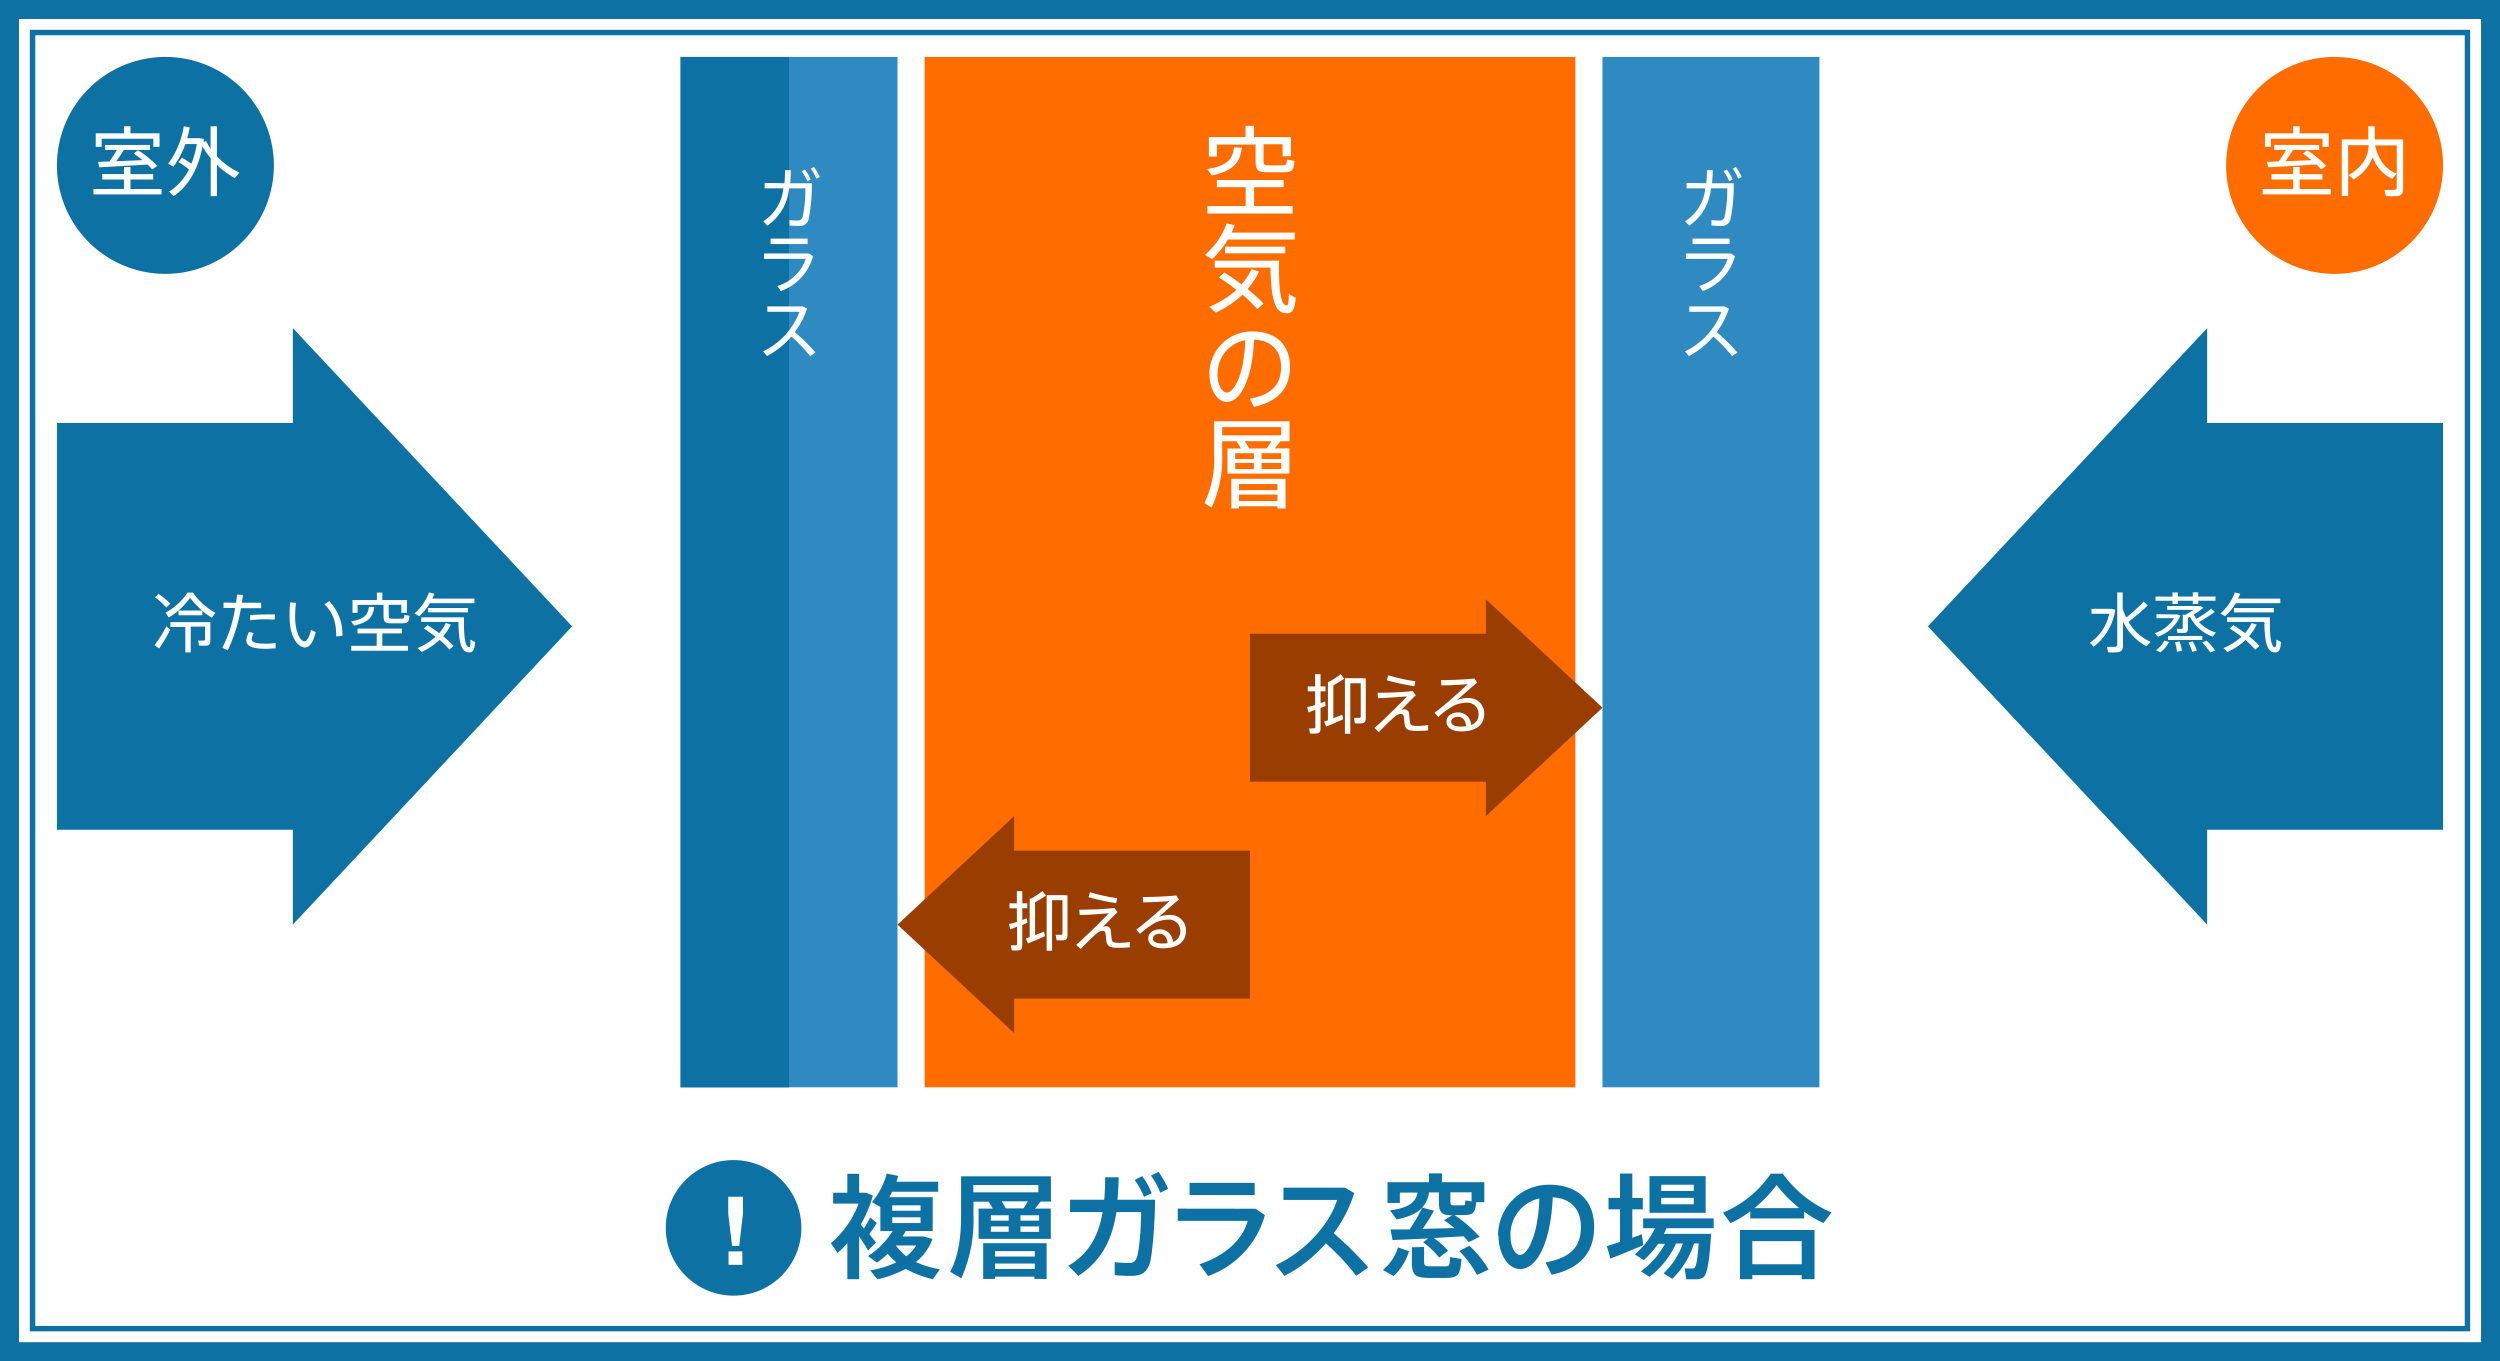
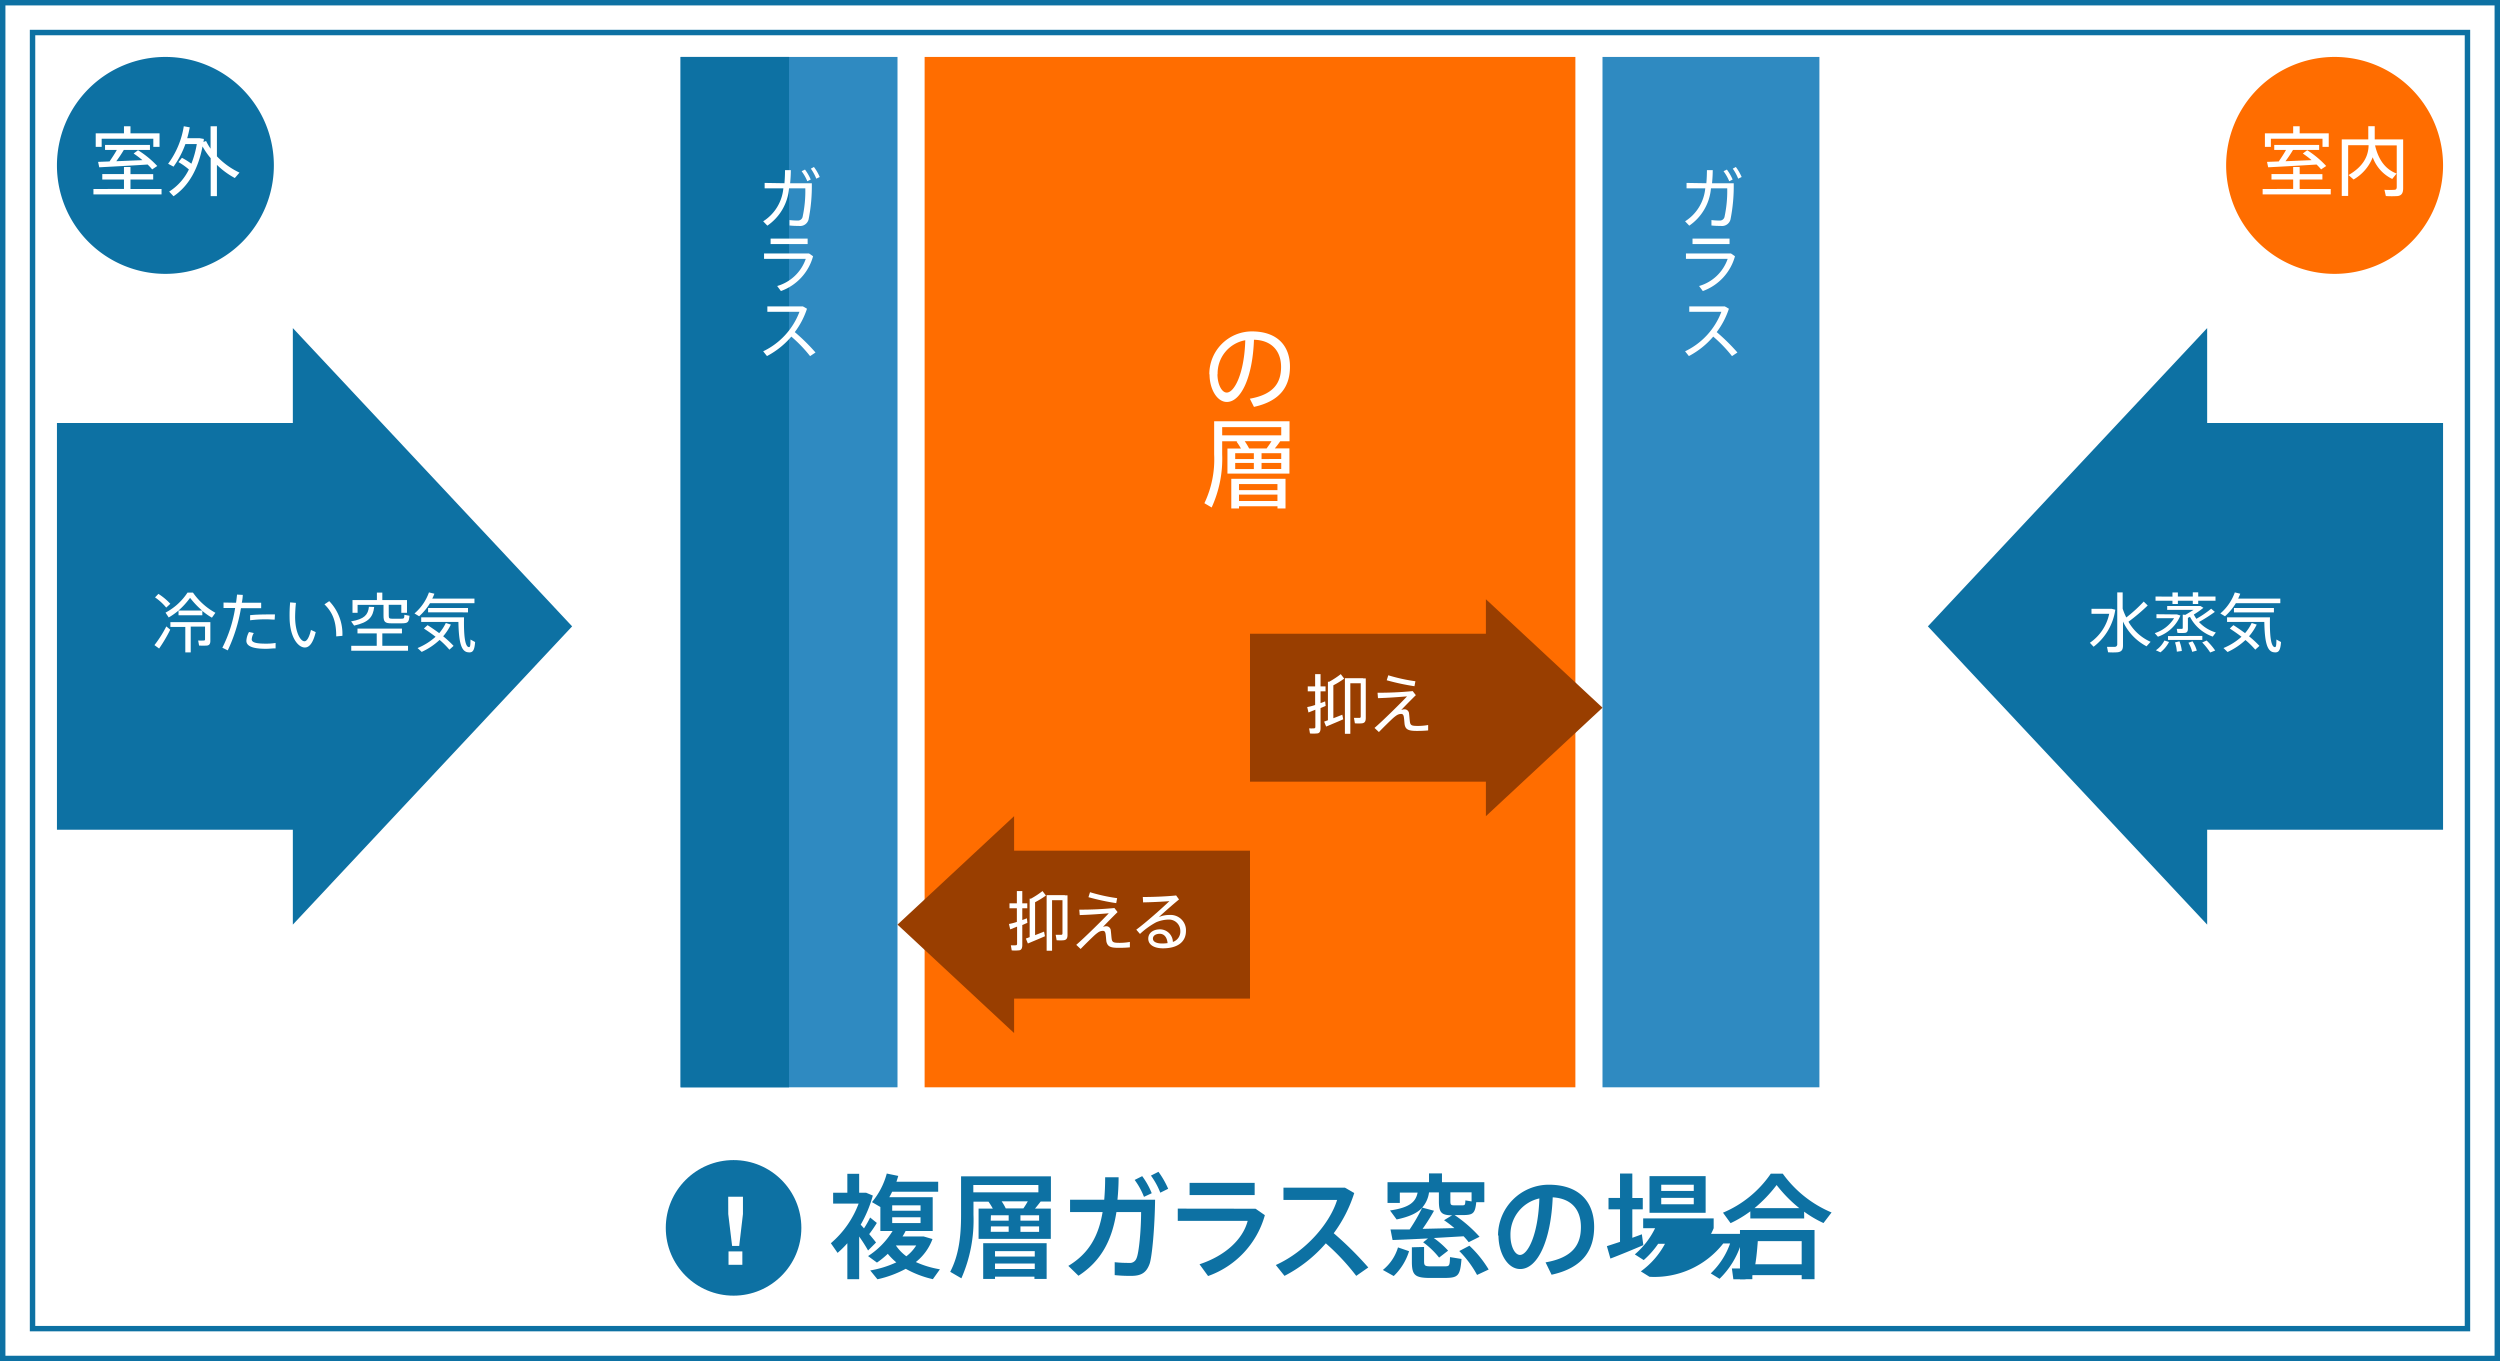
<svg xmlns="http://www.w3.org/2000/svg" id="レイヤー_1" data-name="レイヤー 1" width="461" height="251" viewBox="0 0 461 251">
  <rect x="0" y="0" width="461" height="251" fill="#333333" stroke="none" />
  <defs>
    <style>.cls-1,.cls-2{fill:#fff;}.cls-2{stroke:#0d71a3;stroke-miterlimit:10;}.cls-3{fill:#0d71a3;}.cls-4{fill:#2f8ac1;}.cls-5{fill:#ff6d00;}.cls-6{fill:#993e00;}</style>
  </defs>
  <g id="レイヤー_2" data-name="レイヤー 2">
    <g id="詳細">
      <rect class="cls-1" x="10.5" y="10.5" width="440" height="190" />
      <rect class="cls-2" x="0.5" y="0.5" width="460" height="250" />
-       <path class="cls-3" d="M457.5,3.5v244H3.5V3.5h454m3-3H.5v250h460Z" />
      <path class="cls-3" d="M454.5,6.5v238H6.5V6.5h448m1-1H5.5v240h450Z" />
      <path class="cls-3" d="M158.43,235.88h-2.18v-6.63a17.79,17.79,0,0,1-1.8,1.78l-1.24-1.78a17.72,17.72,0,0,0,5.12-7.31h-4.7v-2h2.62v-3.49h2.18v3.49h1.28l1.24.52a22.84,22.84,0,0,1-2.24,5.38c.21.2.4.44.61.67a17.1,17.1,0,0,0,1.13-2l1.24,1a22.06,22.06,0,0,1-1.41,2.06c.49.59.95,1.13,1.26,1.55l-1.47,1.47a28.83,28.83,0,0,0-1.64-2.58Zm14.89-1.82-1.3,1.82a18.72,18.72,0,0,1-5-1.91,20.24,20.24,0,0,1-5.22,1.93l-1.33-1.63a18.9,18.9,0,0,0,4.81-1.49,11.17,11.17,0,0,1-1.57-1.58,15.56,15.56,0,0,1-2,1.62l-1.64-1.2a14.56,14.56,0,0,0,4.52-4.62h-2.25v-4.43l-1.55-.9a13.69,13.69,0,0,0,2.73-5.27l2.12.44c-.11.36-.21.71-.34,1.07H173v1.85h-8.49c-.16.33-.33.67-.52,1h8V227h-5a9.81,9.81,0,0,1-.56,1h3.88l1.64.48a9.64,9.64,0,0,1-3.07,4.24,17.65,17.65,0,0,0,4.44,1.34Zm-8.8-10.8h5.23v-1h-5.23Zm0,2.27h5.23v-1.07h-5.23Zm2.61,6.13a7.55,7.55,0,0,0,1.82-2H165.2a8.15,8.15,0,0,0,1.93,2Z" />
      <path class="cls-3" d="M183.08,222.87a13,13,0,0,0-.8-1.28h-2.77V224a26.69,26.69,0,0,1-2.23,11.72l-2.06-1.2c1.64-3.15,2-6.7,2-10.52v-7.08h16.57v4.64H191.9c-.3.38-.65.84-1.05,1.31h2.92v5.58H180.45v-5.58Zm8.4-3v-1.35h-12v1.35Zm-8,15.55v.42H181.3v-6.59H193v6.59h-2.25v-.42Zm-.79-10.33H186v-1h-3.27Zm0,2.06H186v-1h-3.27Zm8.12,4.56v-1h-7.33v1Zm0,2.29v-1h-7.33v1Zm-2.1-11.17c.32-.45.59-.91.82-1.31H184.7a9.5,9.5,0,0,1,.76,1.31Zm2.9,2.26v-1h-3.44v1Zm0,2.06v-1h-3.44v1Z" />
      <path class="cls-3" d="M203.62,221.23c.11-1.28.17-2.67.17-4.14h2.48c0,1.45-.08,2.84-.21,4.14H213c-.07,5.16-.55,10.41-1,11.78-.57,1.59-1.45,2.26-3.38,2.26a26.19,26.19,0,0,1-3.07-.14v-2.38a23.4,23.4,0,0,0,2.65.13,1.28,1.28,0,0,0,1.36-.82c.46-.94.86-5.21.86-8.56h-4.55c-.8,5.12-2.75,9-7,11.75L197,233.43c3.8-2.29,5.57-5.48,6.32-9.93h-6v-2.27Zm7-4.35a14.11,14.11,0,0,1,1.76,3.15l-1.43.67a13.38,13.38,0,0,0-1.72-3.12Zm3-.8a16.15,16.15,0,0,1,1.79,3.13l-1.45.72a14,14,0,0,0-1.73-3.15Z" />
      <path class="cls-3" d="M231.52,222.89l1.72,1.19a16.63,16.63,0,0,1-10.47,11.22l-1.58-2.17c4.81-1.59,8-4.62,8.88-8H217.18v-2.26Zm-.16-4.77v2.25h-12v-2.25Z" />
      <path class="cls-3" d="M252.31,233.72l-2.22,1.55a41.38,41.38,0,0,0-5.61-6,25.55,25.55,0,0,1-7.62,6l-1.6-2c5.61-2.54,10-7.75,11.3-12h-9.89V219H248l1.72,1a25.21,25.21,0,0,1-3.78,7.41A63.24,63.24,0,0,1,252.31,233.72Z" />
      <path class="cls-3" d="M259.83,230.72A10.63,10.63,0,0,1,257,235.3l-2-1.12a8.43,8.43,0,0,0,2.79-4.16Zm3.49-2.35c-2.44.12-4.81.23-6.53.29l-.38-1.95h3.53a32.44,32.44,0,0,0,2.31-4c-.93,1-2.38,1.66-4.71,2.16l-1.22-1.66c3.57-.52,4.73-1.53,5.09-3.3h-3.28v1.91h-2.27V218h7.65v-1.62h2.39V218h7.81v3.69h-1.49c-.21,2.06-.59,2.35-2.39,2.37h-1.6a24.71,24.71,0,0,1,4.6,4l-2,1a13.85,13.85,0,0,0-.94-1.09l-5.5.32a16.26,16.26,0,0,1,2.64,2.33l-1.66,1.28a15.11,15.11,0,0,0-2.94-2.82Zm-.72,1.57v2.67c0,.75.19.88,1,.9h2.84c.84,0,.9-.13.94-1.7l2.12.34c-.23,3.08-.63,3.46-2.9,3.5h-3.25c-2.46-.06-3-.59-3-3V230Zm5.59-3.48a19.19,19.19,0,0,0-1.91-1.45l1.49-.91c-2,0-2.44-.52-2.44-2.62v-1.6h-1.82a5.21,5.21,0,0,1-1.26,2.8l2.18.58a37.39,37.39,0,0,1-2.1,3.34Zm-.74-5c0,.67.09.78.61.8h1.6c.48,0,.52-.07.56-.91l1.14.19v-1.68h-3.91Zm3.51,8.25a20.29,20.29,0,0,1,3.55,4.39l-2.14,1a19.17,19.17,0,0,0-3.28-4.41Z" />
      <path class="cls-3" d="M276.24,227.82a9.38,9.38,0,0,1,9.32-9.36c6.05,0,8.4,3.57,8.4,7.77,0,4-1.8,7.51-7.85,8.83L285,232.78c5.14-.89,6.52-3.38,6.52-6.51s-1.65-5.27-5.2-5.48c-.32,7.87-2.73,13.22-6,13.22-2.37,0-4-3-4-6.17Zm2.29,0c0,2,.8,3.59,1.76,3.59,1.43,0,3.36-3.7,3.57-10.42a6.8,6.8,0,0,0-5.33,6.79Z" />
-       <path class="cls-3" d="M298.73,229v-6h-2.12v-2.1h2.12v-4.5H301v4.51h1.93V223H301v5.25c.63-.23,1.23-.44,1.76-.65l.27,2c-1.8.78-4.51,1.89-6.07,2.48l-.65-2.29Zm5.44,6.44-1.6-1a15,15,0,0,0,4.45-5.08h-1.26a15.84,15.84,0,0,1-2.66,3l-1.64-1.05a14.83,14.83,0,0,0,3.74-4.83H303v-1.81h13v1.81h-8.7a10,10,0,0,1-.49,1.05h8.72c-.32,5.06-.72,7.6-1.51,8.08a2.74,2.74,0,0,1-1.29.29h-1.8l-.27-2h1.4a.58.58,0,0,0,.38-.1c.34-.19.59-1.62.8-4.52h-.86a15.42,15.42,0,0,1-4,6.53l-1.62-1a14,14,0,0,0,3.57-5.52h-1.26A16.1,16.1,0,0,1,304.17,235.44Zm10.35-18.56v6.76H304.17v-6.76Zm-8.19,2.73h6v-1.15h-6Zm0,2.46h6v-1.18h-6Z" />
+       <path class="cls-3" d="M298.73,229v-6h-2.12v-2.1h2.12v-4.5H301v4.51h1.93V223H301v5.25c.63-.23,1.23-.44,1.76-.65l.27,2c-1.8.78-4.51,1.89-6.07,2.48l-.65-2.29Zm5.44,6.44-1.6-1a15,15,0,0,0,4.45-5.08h-1.26a15.84,15.84,0,0,1-2.66,3l-1.64-1.05a14.83,14.83,0,0,0,3.74-4.83H303v-1.81h13v1.81a10,10,0,0,1-.49,1.05h8.72c-.32,5.06-.72,7.6-1.51,8.08a2.74,2.74,0,0,1-1.29.29h-1.8l-.27-2h1.4a.58.58,0,0,0,.38-.1c.34-.19.59-1.62.8-4.52h-.86a15.42,15.42,0,0,1-4,6.53l-1.62-1a14,14,0,0,0,3.57-5.52h-1.26A16.1,16.1,0,0,1,304.17,235.44Zm10.35-18.56v6.76H304.17v-6.76Zm-8.19,2.73h6v-1.15h-6Zm0,2.46h6v-1.18h-6Z" />
      <path class="cls-3" d="M332.69,224.69h-9.93v-1.32a21,21,0,0,1-3.64,2.18l-1.4-1.93a20.15,20.15,0,0,0,8.82-7.2h2.2a21.19,21.19,0,0,0,9,7.16l-1.49,1.95a20.63,20.63,0,0,1-3.57-2.1Zm-9.56,10.44v.75h-2.28v-9.07H334.6v9.07h-2.37v-.75Zm9.1-2v-4.26h-9.1v4.26Zm-.44-10.35a25.15,25.15,0,0,1-4.18-4.26,25.7,25.7,0,0,1-4.08,4.26Z" />
      <circle class="cls-3" cx="135.27" cy="226.42" r="12.5" />
      <path class="cls-1" d="M134.28,220.68H137v3.19l-.69,5.88H135l-.71-5.88Zm.06,10.08h2.55v2.47h-2.55Z" />
      <rect class="cls-4" x="125.5" y="10.5" width="40" height="190" />
      <rect class="cls-5" x="170.5" y="10.5" width="120" height="190" />
      <rect class="cls-3" x="125.5" y="10.5" width="20" height="190" />
      <path class="cls-1" d="M144.65,33.79c.07-.75.1-1.56.11-2.42h1.07c0,.85-.06,1.67-.13,2.42h4a31.59,31.59,0,0,1-.59,6.65,1.61,1.61,0,0,1-1.8,1.22,14.15,14.15,0,0,1-1.72-.08v-1a13.77,13.77,0,0,0,1.57.09A.87.87,0,0,0,148,40a22.75,22.75,0,0,0,.5-5.27h-3a9.27,9.27,0,0,1-4,6.88l-.77-.8a8.07,8.07,0,0,0,3.72-6.08H141v-1Zm3.79-2.52a8.88,8.88,0,0,1,1.06,1.84l-.63.31a8.66,8.66,0,0,0-1.05-1.85Zm1.65-.48a8.74,8.74,0,0,1,1.07,1.85l-.64.31a8.47,8.47,0,0,0-1-1.85Z" />
      <path class="cls-1" d="M149.19,46.74l.74.51A9.46,9.46,0,0,1,144,53.67l-.69-.93a7.87,7.87,0,0,0,5.27-5h-7.69v-1ZM148.93,44v1H142.1V44Z" />
      <path class="cls-1" d="M150.38,65l-1,.67a25.06,25.06,0,0,0-3.46-3.6,15.18,15.18,0,0,1-4.49,3.59l-.7-.88a13.23,13.23,0,0,0,6.69-7.28H141.5v-1h6.56l.75.43a14.9,14.9,0,0,1-2.25,4.31A35.69,35.69,0,0,1,150.38,65Z" />
      <rect class="cls-4" x="295.5" y="10.5" width="40" height="190" />
      <path class="cls-1" d="M314.65,33.79c.07-.75.1-1.56.11-2.42h1.07c0,.85-.06,1.67-.13,2.42h4a31.59,31.59,0,0,1-.59,6.65,1.61,1.61,0,0,1-1.8,1.22,14.15,14.15,0,0,1-1.72-.08v-1a13.77,13.77,0,0,0,1.57.09A.87.87,0,0,0,318,40a22.75,22.75,0,0,0,.5-5.27h-3a9.27,9.27,0,0,1-4,6.88l-.77-.8a8.07,8.07,0,0,0,3.72-6.08H311v-1Zm3.79-2.52a8.88,8.88,0,0,1,1.06,1.84l-.63.31a8.66,8.66,0,0,0-1.05-1.85Zm1.65-.48a8.74,8.74,0,0,1,1.07,1.85l-.64.31a8.47,8.47,0,0,0-1-1.85Z" />
      <path class="cls-1" d="M319.19,46.74l.74.51A9.48,9.48,0,0,1,314,53.67l-.69-.93a7.87,7.87,0,0,0,5.27-5h-7.69v-1ZM318.93,44v1H312.1V44Z" />
      <path class="cls-1" d="M320.38,65l-1,.67a25.06,25.06,0,0,0-3.46-3.6,15.18,15.18,0,0,1-4.49,3.59l-.7-.88a13.23,13.23,0,0,0,6.69-7.28H311.5v-1h6.56l.75.43a14.9,14.9,0,0,1-2.25,4.31A36.65,36.65,0,0,1,320.38,65Z" />
-       <path class="cls-1" d="M229,27.21c-.32,2.77-1.53,4.27-5.55,5.15l-.84-1.17c3.74-.63,4.7-1.87,4.93-4ZM229.7,38V34.52h-5.31V33.19H236.7v1.33h-5.44V38h7.11v1.37H222.65V38Zm3.3-8.34c0,.69.17.81.89.83s1.85,0,2.55,0,.83-.09.87-1.08l1.4.27c-.16,1.84-.45,2.07-2.12,2.09h-2.88c-1.77,0-2.18-.39-2.18-2.11v-3H224.4v2.21h-1.48V25.28h6.75V23.21h1.57v2.07h6.82v3.53h-1.55V26.6H233Z" />
-       <path class="cls-1" d="M238.75,42.89v1.28H226.43a16.5,16.5,0,0,1-2.93,3.62l-1.3-.8a13.64,13.64,0,0,0,4-5.81l1.47.36c-.16.45-.36.9-.57,1.35Zm-13,7.34c1.15.74,2.23,1.48,3.2,2.22a13.75,13.75,0,0,0,1.84-2.81l1.38.43a13.82,13.82,0,0,1-2.12,3.24A25.93,25.93,0,0,1,233,56l-1.15,1a25.3,25.3,0,0,0-2.72-2.66,18.73,18.73,0,0,1-4.95,3.31L223,56.57a17.06,17.06,0,0,0,5-3.11,38.29,38.29,0,0,0-3.22-2.29c.41-.41.72-.68,1-.94ZM235,48.07h.87c-.11,5,.25,8.18,1.35,8.25.3,0,.41-.25.43-2.11l1.28.71c-.18,2.53-.76,2.95-2,2.82-2-.2-2.55-3.2-2.66-8.39H224V48.07Zm2-2.59v1.23H225.91V45.48Z" />
      <path class="cls-1" d="M223,69a7.87,7.87,0,0,1,7.81-7.89c4.92,0,7.06,2.85,7.06,6.5,0,3.48-1.62,6.32-6.64,7.42l-.76-1.51c4.47-.79,5.76-3,5.76-5.87s-1.69-4.92-5-5c-.23,6.84-2.37,11.47-5,11.47-1.84,0-3.19-2.43-3.19-5.06Zm1.5,0c0,1.82.77,3.39,1.71,3.39,1.42,0,3.25-3.55,3.42-9.65a6.2,6.2,0,0,0-5.1,6.26Z" />
      <path class="cls-1" d="M228.83,82.71a10.39,10.39,0,0,0-.81-1.26l.16-.08h-2.81v2.42a21.59,21.59,0,0,1-1.94,9.79l-1.34-.79a18.76,18.76,0,0,0,1.8-9V77.68h13.9v3.69h-1.72a14.29,14.29,0,0,1-1,1.32h2.7v4.64H226.34V82.71Zm7.43-2.44V78.76H225.37v1.51Zm-7.79,13.08v.41h-1.42V88.29h10v5.47h-1.48v-.41Zm-.7-8.7h3.44V83.57h-3.44Zm0,1.84h3.44V85.37h-3.44Zm7.79,3.89V89.26h-7.09v1.12Zm0,2V91.2h-7.09v1.19Zm-2-9.68c.34-.47.67-.94.9-1.34h-4.93a12.23,12.23,0,0,1,.81,1.34Zm2.7,1.94V83.57h-3.63v1.08Zm0,1.84V85.37h-3.63v1.12Z" />
      <path class="cls-3" d="M50.5,30.5a20,20,0,1,1-20-20A20,20,0,0,1,50.5,30.5Z" />
      <path class="cls-1" d="M22.86,34.84V33.1h-4v-1h4V30.79h1.2v1.32h4.19v1H24.06v1.74h5.73v1H17.23v-1Zm0-10.25V23.28h1.2v1.31h5.36v2.49H28.27v-1.5H18.75v1.5h-1.1V24.59ZM20.2,29.77c.5-.73,1-1.49,1.34-2.12H19.37v-.92h8.28v.92H22.83a22.14,22.14,0,0,1-1.39,2.08l4.82-.2a17.52,17.52,0,0,0-1.62-1.22l.81-.61A17.44,17.44,0,0,1,29,30.61l-.94.63a9,9,0,0,0-.84-.9c-2.59.17-6.65.39-8.92.51l-.21-1Z" />
      <path class="cls-1" d="M33.55,29.1a13,13,0,0,1,1.74,1.09,17.6,17.6,0,0,0,1-3.63h-2.1A16.78,16.78,0,0,1,32,30.73l-1-.53a15.78,15.78,0,0,0,2.89-6.92l1.1.2a20,20,0,0,1-.47,2H36.8l.78.14a1.38,1.38,0,0,1-.08.56L38,26a11.2,11.2,0,0,0,.83,1.42V23.28H40v5.55a13.86,13.86,0,0,0,4.16,3l-.86,1A14.58,14.58,0,0,1,40,30.4v5.77H38.85v-7A12.9,12.9,0,0,1,37.35,27c-.8,4.14-2.55,7.3-5.35,9.19l-.81-.86a10,10,0,0,0,3.64-4.08,12.33,12.33,0,0,0-1.92-1.36Z" />
      <path class="cls-5" d="M450.5,30.5a20,20,0,1,1-20-20A20,20,0,0,1,450.5,30.5Z" />
      <path class="cls-1" d="M422.86,34.84V33.1h-4v-1h4V30.79h1.2v1.32h4.19v1h-4.19v1.74h5.73v1H417.23v-1Zm0-10.25V23.28h1.2v1.31h5.36v2.49h-1.15v-1.5h-9.52v1.5h-1.1V24.59Zm-2.66,5.18c.5-.73,1-1.49,1.34-2.12h-2.17v-.92h8.28v.92h-4.82a22.14,22.14,0,0,1-1.39,2.08l4.82-.2a17.52,17.52,0,0,0-1.62-1.22l.81-.61a17.42,17.42,0,0,1,3.5,2.91l-.94.63a9,9,0,0,0-.84-.9c-2.59.17-6.65.39-8.92.51l-.21-1Z" />
      <path class="cls-1" d="M441.93,32l-.8,1a7.11,7.11,0,0,1-3.6-4A8.15,8.15,0,0,1,434,33.1l-.93-.82c2.73-1.57,3.67-3.5,3.7-5.51H433v9.36h-1.18V25.71h4.89V23.27h1.19v2.44h5.24v9c0,.84-.24,1.33-1,1.44a16,16,0,0,1-2.19,0L439.69,35a13.67,13.67,0,0,0,1.81,0c.36,0,.46-.21.46-.52V26.81h-4C438.62,29.64,440,31.27,441.93,32Z" />
      <polygon class="cls-6" points="165.5 170.5 187 190.5 187 184.14 230.5 184.14 230.5 156.86 187 156.86 187 150.5 165.5 170.5" />
      <polygon class="cls-6" points="295.5 130.5 274 110.5 274 116.86 230.5 116.86 230.5 144.14 274 144.14 274 150.5 295.5 130.5" />
      <path class="cls-1" d="M242.51,130v-2.52h-1.36v-.91h1.36v-2.26h1v2.26h.92v.91h-.92v2.17c.31-.1.6-.22.85-.32l.09.84-.94.4v3.68c0,.61-.16,1-.72,1a6.32,6.32,0,0,1-1.23,0l-.16-.94a6.32,6.32,0,0,0,.87,0c.23,0,.28-.11.28-.31v-3.13l-1.27.51-.23-1A9.64,9.64,0,0,0,242.51,130Zm2.36,2.81v-7.1h.24a16,16,0,0,0,2.13-1.4l.63.83a15.78,15.78,0,0,1-2,1.23v6.07c.59-.22,1.19-.46,1.65-.65l.17.85c-.93.42-2.35,1-3.15,1.34l-.37-.91Zm6.49-7.71h.49v7.28c0,.58-.15.93-.68,1a7.39,7.39,0,0,1-1.33,0l-.17-1h1c.2,0,.25-.11.25-.29V126H249v9.31h-1V125.06h3.37Z" />
      <path class="cls-1" d="M260.5,127.44l.58.75c-.86.84-2,2-2.7,2.74a1.74,1.74,0,0,1,.6-.13.82.82,0,0,1,.85.79v0c.07.5.09,1,.15,1.45.09.76.38.82,1.54.82a10.21,10.21,0,0,0,1.83-.17v1c-.71.07-1.39.09-2.09.09-1.5,0-2.05-.24-2.23-1.11-.06-.31-.07-.84-.15-1.39s-.27-.63-.53-.63a1.56,1.56,0,0,0-.86.29,6,6,0,0,0-.63.5c-.63.58-1.91,1.84-2.59,2.55l-.81-.76c1.49-1.27,4.91-4.65,6-5.82-1.27.11-3.58.28-5.36.33l-.08-1A63.77,63.77,0,0,0,260.5,127.44Zm-4.5-2.92a31.64,31.64,0,0,0,5,1.1l-.17.92a42.4,42.4,0,0,1-5.12-1.1Z" />
-       <path class="cls-1" d="M271.88,125.12l.53.74c-1.12.92-2.8,2.39-3.72,3.25a4.89,4.89,0,0,1,2-.39,2.83,2.83,0,0,1,3,2.65v.3c0,2-1.52,3.2-4.23,3.2-1.73,0-2.72-.71-2.72-1.78s.91-1.72,2.19-1.72a2.39,2.39,0,0,1,2.35,2.32,2,2,0,0,0,1.37-2,2.09,2.09,0,0,0-2-2.12h-.19a6.23,6.23,0,0,0-2.25.49,14.21,14.21,0,0,0-3,2.16l-.68-.79c1.79-1.32,4.73-3.94,6.11-5.26-1.12.1-3.52.21-4.85.23l-.06-1C267.2,125.43,270.32,125.3,271.88,125.12Zm-3,7.07c-.78,0-1.28.36-1.28.89s.56.9,1.7.9a7.41,7.41,0,0,0,1.05-.07c-.09-1-.57-1.72-1.46-1.72Z" />
      <path class="cls-1" d="M187.51,170v-2.52h-1.36v-.91h1.36v-2.26h1v2.26h.92v.91h-.92v2.17c.31-.1.6-.22.85-.32l.09.84-.94.4v3.68c0,.61-.16,1-.72,1a6.32,6.32,0,0,1-1.23,0l-.16-.94a6.32,6.32,0,0,0,.87,0c.23,0,.28-.11.28-.31v-3.13l-1.27.51-.23-1A9.64,9.64,0,0,0,187.51,170Zm2.36,2.81v-7.1h.24a16,16,0,0,0,2.13-1.4l.63.83a15.78,15.78,0,0,1-2,1.23v6.07c.59-.22,1.19-.46,1.65-.65l.17.85c-.93.42-2.35,1-3.15,1.34l-.37-.91Zm6.49-7.71h.49v7.28c0,.58-.15.93-.68,1a7.39,7.39,0,0,1-1.33,0l-.17-1h1c.2,0,.25-.11.25-.29V166H194v9.31h-1V165.06h3.37Z" />
      <path class="cls-1" d="M205.5,167.44l.58.75c-.86.84-2,2-2.7,2.74a1.74,1.74,0,0,1,.6-.13.82.82,0,0,1,.85.79v0c.07.5.09,1,.15,1.45.09.76.38.82,1.54.82a10.21,10.21,0,0,0,1.83-.17v1c-.71.07-1.39.09-2.09.09-1.5,0-2-.24-2.23-1.11-.06-.31-.07-.84-.15-1.39s-.27-.63-.53-.63a1.56,1.56,0,0,0-.86.29,6,6,0,0,0-.63.5c-.63.58-1.91,1.84-2.59,2.55l-.81-.76c1.49-1.27,4.91-4.65,6-5.82-1.27.11-3.58.28-5.36.33l-.08-1A63.77,63.77,0,0,0,205.5,167.44Zm-4.5-2.92a31.64,31.64,0,0,0,5,1.1l-.17.92a42.4,42.4,0,0,1-5.12-1.1Z" />
      <path class="cls-1" d="M216.88,165.12l.53.74c-1.12.92-2.8,2.39-3.72,3.25a4.89,4.89,0,0,1,2-.39,2.83,2.83,0,0,1,3,2.65v.3c0,2-1.52,3.2-4.23,3.2-1.73,0-2.72-.71-2.72-1.78s.91-1.72,2.19-1.72a2.39,2.39,0,0,1,2.35,2.32,2,2,0,0,0,1.37-2,2.09,2.09,0,0,0-2-2.12h-.19a6.23,6.23,0,0,0-2.25.49,14.21,14.21,0,0,0-3,2.16l-.68-.79c1.79-1.32,4.73-3.94,6.11-5.26-1.12.1-3.52.21-4.85.23l-.06-1C212.2,165.43,215.32,165.3,216.88,165.12Zm-3,7.07c-.78,0-1.28.36-1.28.89s.56.9,1.7.9a7.41,7.41,0,0,0,1-.07c-.09-1-.57-1.72-1.46-1.72Z" />
      <polygon class="cls-3" points="105.5 115.5 54 60.5 54 78 10.5 78 10.5 153 54 153 54 170.5 105.5 115.5" />
      <path class="cls-1" d="M30.67,115.51l.72.6a26.45,26.45,0,0,1-2.05,3.48l-.86-.63A21.39,21.39,0,0,0,30.67,115.51Zm-1.46-6a11,11,0,0,1,2.2,1.83l-.76.7a10,10,0,0,0-2.06-1.88Zm8.1,3.94H32.92v-.87a12.07,12.07,0,0,1-1.81,1.28l-.59-.89a11,11,0,0,0,4.06-3.7h1A12.15,12.15,0,0,0,39.72,113l-.64.9a11.53,11.53,0,0,1-1.77-1.25Zm-2.14,6.85h-1v-4.69H31.42v-.89h7.37v3.43c0,.52-.14.82-.6.89a12.18,12.18,0,0,1-1.48,0l-.17-.93a9.2,9.2,0,0,0,1.05,0c.17,0,.22-.09.22-.23v-2.33H35.17Zm2.1-7.72a15.37,15.37,0,0,1-2.22-2.34,14.34,14.34,0,0,1-2.13,2.34Z" />
      <path class="cls-1" d="M43.53,111.15c.07-.52.13-1,.18-1.51l1.06.06a8.71,8.71,0,0,1-.18,1.45h3.57v1H44.43A29.19,29.19,0,0,1,42,119.93l-1-.49a24.57,24.57,0,0,0,2.36-7.33H41.22v-1Zm3.27,5.58a2.53,2.53,0,0,0-.38,1.17c0,.6.91.79,2.62.79a10.59,10.59,0,0,0,1.78-.13v1c-.59,0-1.18.08-1.77.08-2.23,0-3.62-.4-3.62-1.48a3.73,3.73,0,0,1,.49-1.62Zm3.85-2.47c-.44,0-1-.06-1.62-.06a23.68,23.68,0,0,0-2.91.18v-.94c.87-.1,2.06-.13,3.07-.14H50.7Z" />
      <path class="cls-1" d="M54.57,111.17c-.09.85-.14,1.71-.15,2.57,0,2.76.94,4.51,1.73,4.51.48,0,.91-.86,1.19-2.09l.88.4c-.45,1.85-1.11,2.84-2,2.84-1.31,0-2.82-2-2.82-5.62a25.85,25.85,0,0,1,.1-2.7Zm6.14-.32a8.69,8.69,0,0,1,2.43,6.4l-1.14.1c0-2.64-.58-4.35-2.17-5.91Z" />
      <path class="cls-1" d="M69,111.93c-.22,1.85-1,2.84-3.7,3.43l-.56-.78c2.5-.42,3.13-1.25,3.29-2.69Zm.47,7.16V116.8H65.92v-.89h8.2v.89H70.5v2.29h4.74V120H64.77v-.91Zm2.22-5.55c0,.45.1.54.58.55H74c.5,0,.55-.06.57-.72l.94.18c-.11,1.22-.3,1.38-1.42,1.39H72.17c-1.17,0-1.45-.26-1.45-1.4v-2H65.94V113H65v-2.35h4.5v-1.38h1v1.38h4.55V113H74v-1.48H71.68Z" />
      <path class="cls-1" d="M87.49,110.38v.85h-8.2a10.52,10.52,0,0,1-2,2.41l-.86-.52a9.1,9.1,0,0,0,2.67-3.88l1,.24a7.19,7.19,0,0,1-.39.9Zm-8.64,4.9c.77.49,1.49,1,2.14,1.47a8.47,8.47,0,0,0,1.22-1.87l.93.29a9.72,9.72,0,0,1-1.42,2.16,18.9,18.9,0,0,1,1.92,1.77l-.77.7a15.39,15.39,0,0,0-1.81-1.8,12.23,12.23,0,0,1-3.3,2.21L77,119.5a11.47,11.47,0,0,0,3.32-2.08c-.65-.51-1.37-1-2.15-1.52C78.46,115.62,78.66,115.44,78.85,115.28ZM85,113.84h.57c-.07,3.34.17,5.44.9,5.49.21,0,.28-.17.29-1.4l.85.46c-.12,1.7-.5,2-1.31,1.89-1.34-.13-1.7-2.14-1.77-5.59H77.67v-.85Zm1.3-1.73v.81H78.94v-.81Z" />
      <polygon class="cls-3" points="355.5 115.5 407 170.5 407 153 450.5 153 450.5 78 407 78 407 60.5 355.5 115.5" />
      <path class="cls-1" d="M389.09,112.26h.28l.69.17a10.45,10.45,0,0,1-4,6.83l-.69-.73a8.56,8.56,0,0,0,3.57-5.35h-3.27v-.92Zm3,1.6a27,27,0,0,0,3.21-2.93l.74.72a35,35,0,0,1-3.55,3,8.77,8.77,0,0,0,4.08,3.7l-.75.83a9.86,9.86,0,0,1-4.34-4.57V119c0,.76-.21,1.18-1,1.28a12.78,12.78,0,0,1-1.75,0l-.2-1H390a.45.45,0,0,0,.42-.5v-9.54h1v3a11.5,11.5,0,0,0,.67,1.62Z" />
      <path class="cls-1" d="M401.2,113.3h.24l.63.2a6.94,6.94,0,0,1-4.15,3.91c-.26-.29-.43-.47-.58-.66A6.55,6.55,0,0,0,400.9,114h-3.25v-.74Zm-.6-3.28v-.77h1V110h2.75v-.77h1V110h3.19v.78h-3.19v.6h-1v-.6H401.6v.6h-1v-.6h-3.12V110Zm-.63,8.36a5.82,5.82,0,0,1-1.58,1.91l-.85-.38a4.89,4.89,0,0,0,1.58-1.8Zm3-5c.51-.28,1-.6,1.52-.92h-4.86v-.71h6.13l.55.33a15.6,15.6,0,0,1-1.77,1.24,7.83,7.83,0,0,0,.47.79,19.33,19.33,0,0,0,2.73-1.86l.68.58a29,29,0,0,1-2.93,1.87,6.89,6.89,0,0,0,3.11,1.93l-.57.76a7.48,7.48,0,0,1-4.2-3.65l-.38.2v2c0,.45-.14.7-.52.76a8.3,8.3,0,0,1-1.41,0l-.12-.74h.91c.14,0,.19-.07.19-.19v-2.43Zm3.14,3.88V118h-6.33v-.71Zm-4.22,1a6.83,6.83,0,0,1,.44,1.78l-.92.13a6.26,6.26,0,0,0-.34-1.71Zm2.41,0a6.33,6.33,0,0,1,.79,1.71l-.85.23a6.36,6.36,0,0,0-.7-1.68Zm2.6-.15a11.62,11.62,0,0,1,1.58,1.85l-.92.36a12.44,12.44,0,0,0-1.47-1.85Z" />
      <path class="cls-1" d="M420.49,110.38v.85h-8.2a10.52,10.52,0,0,1-2,2.41l-.86-.52a9.1,9.1,0,0,0,2.67-3.88l1,.24a7.19,7.19,0,0,1-.39.9Zm-8.64,4.9c.77.49,1.49,1,2.14,1.47a8.47,8.47,0,0,0,1.22-1.87l.93.29a9.72,9.72,0,0,1-1.42,2.16,18.9,18.9,0,0,1,1.92,1.77l-.77.7a15.22,15.22,0,0,0-1.81-1.78,12.23,12.23,0,0,1-3.3,2.21l-.75-.73a11.47,11.47,0,0,0,3.32-2.08c-.65-.51-1.37-1-2.15-1.52.28-.28.48-.46.67-.62Zm6.16-1.44h.57c-.07,3.34.17,5.44.9,5.49.21,0,.28-.17.29-1.4l.85.46c-.12,1.7-.5,2-1.31,1.89-1.34-.13-1.7-2.14-1.77-5.59h-6.87v-.85H418Zm1.3-1.73v.81h-7.37v-.81Z" />
    </g>
  </g>
</svg>